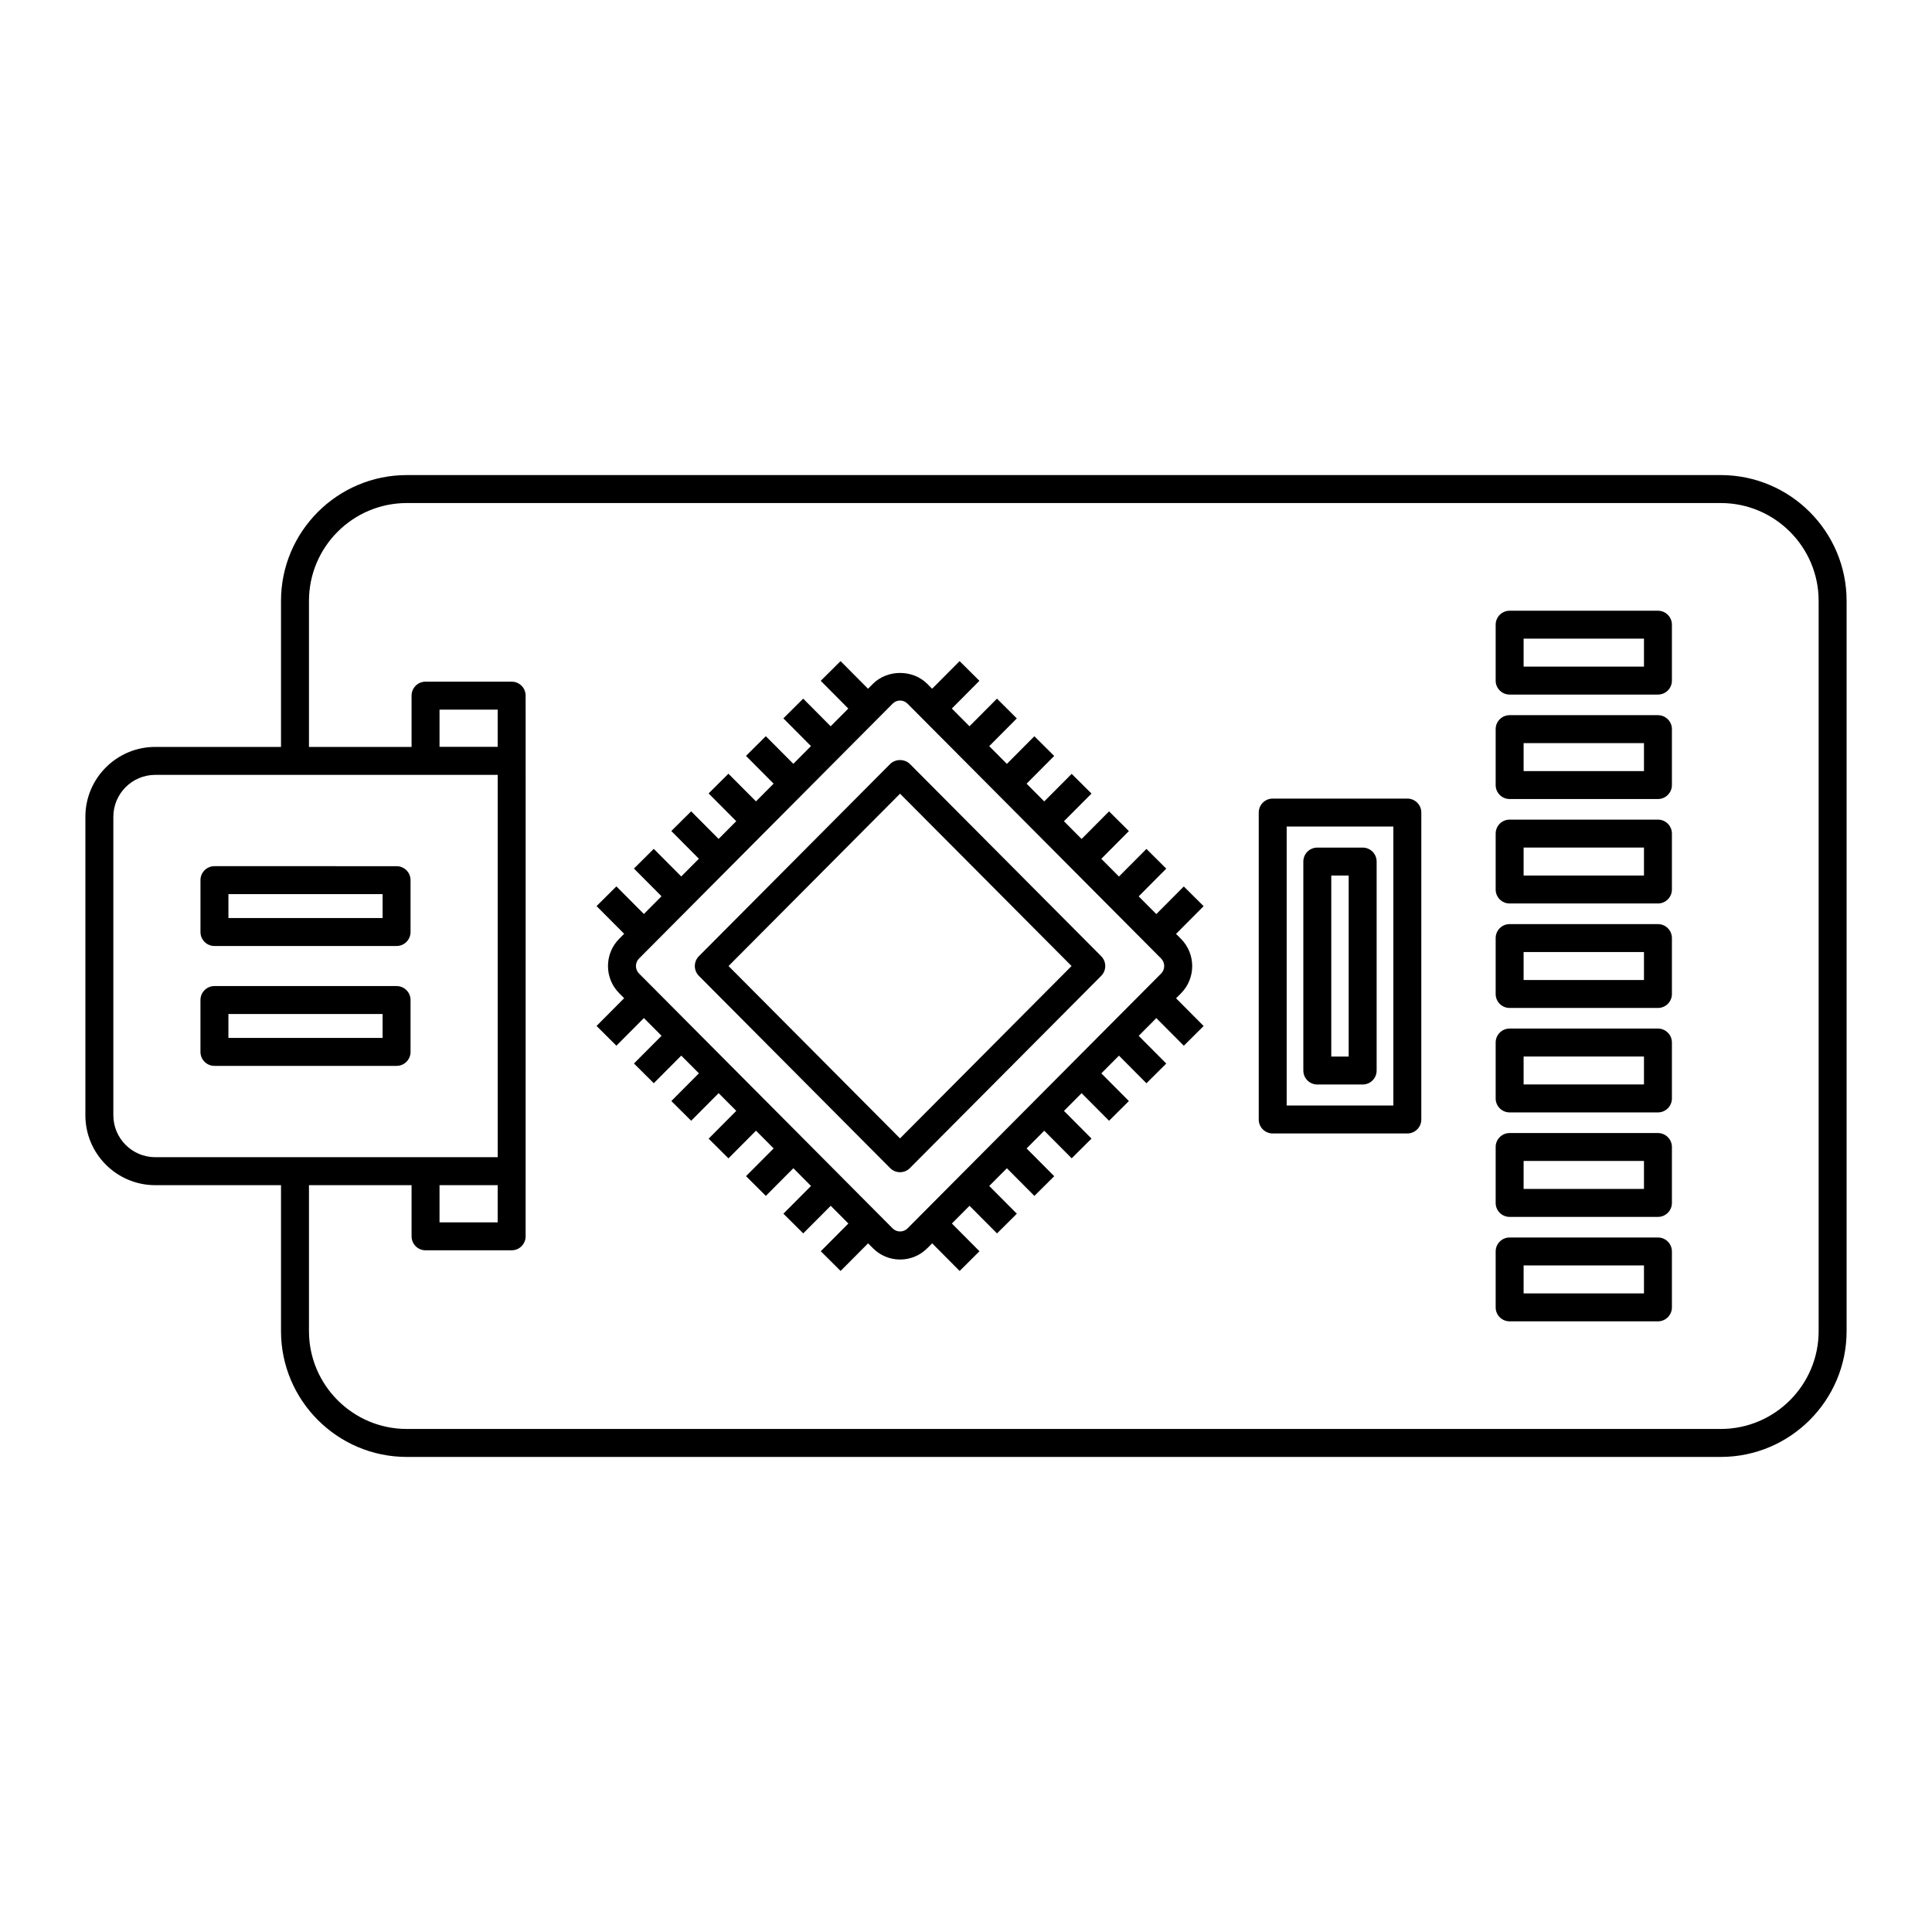
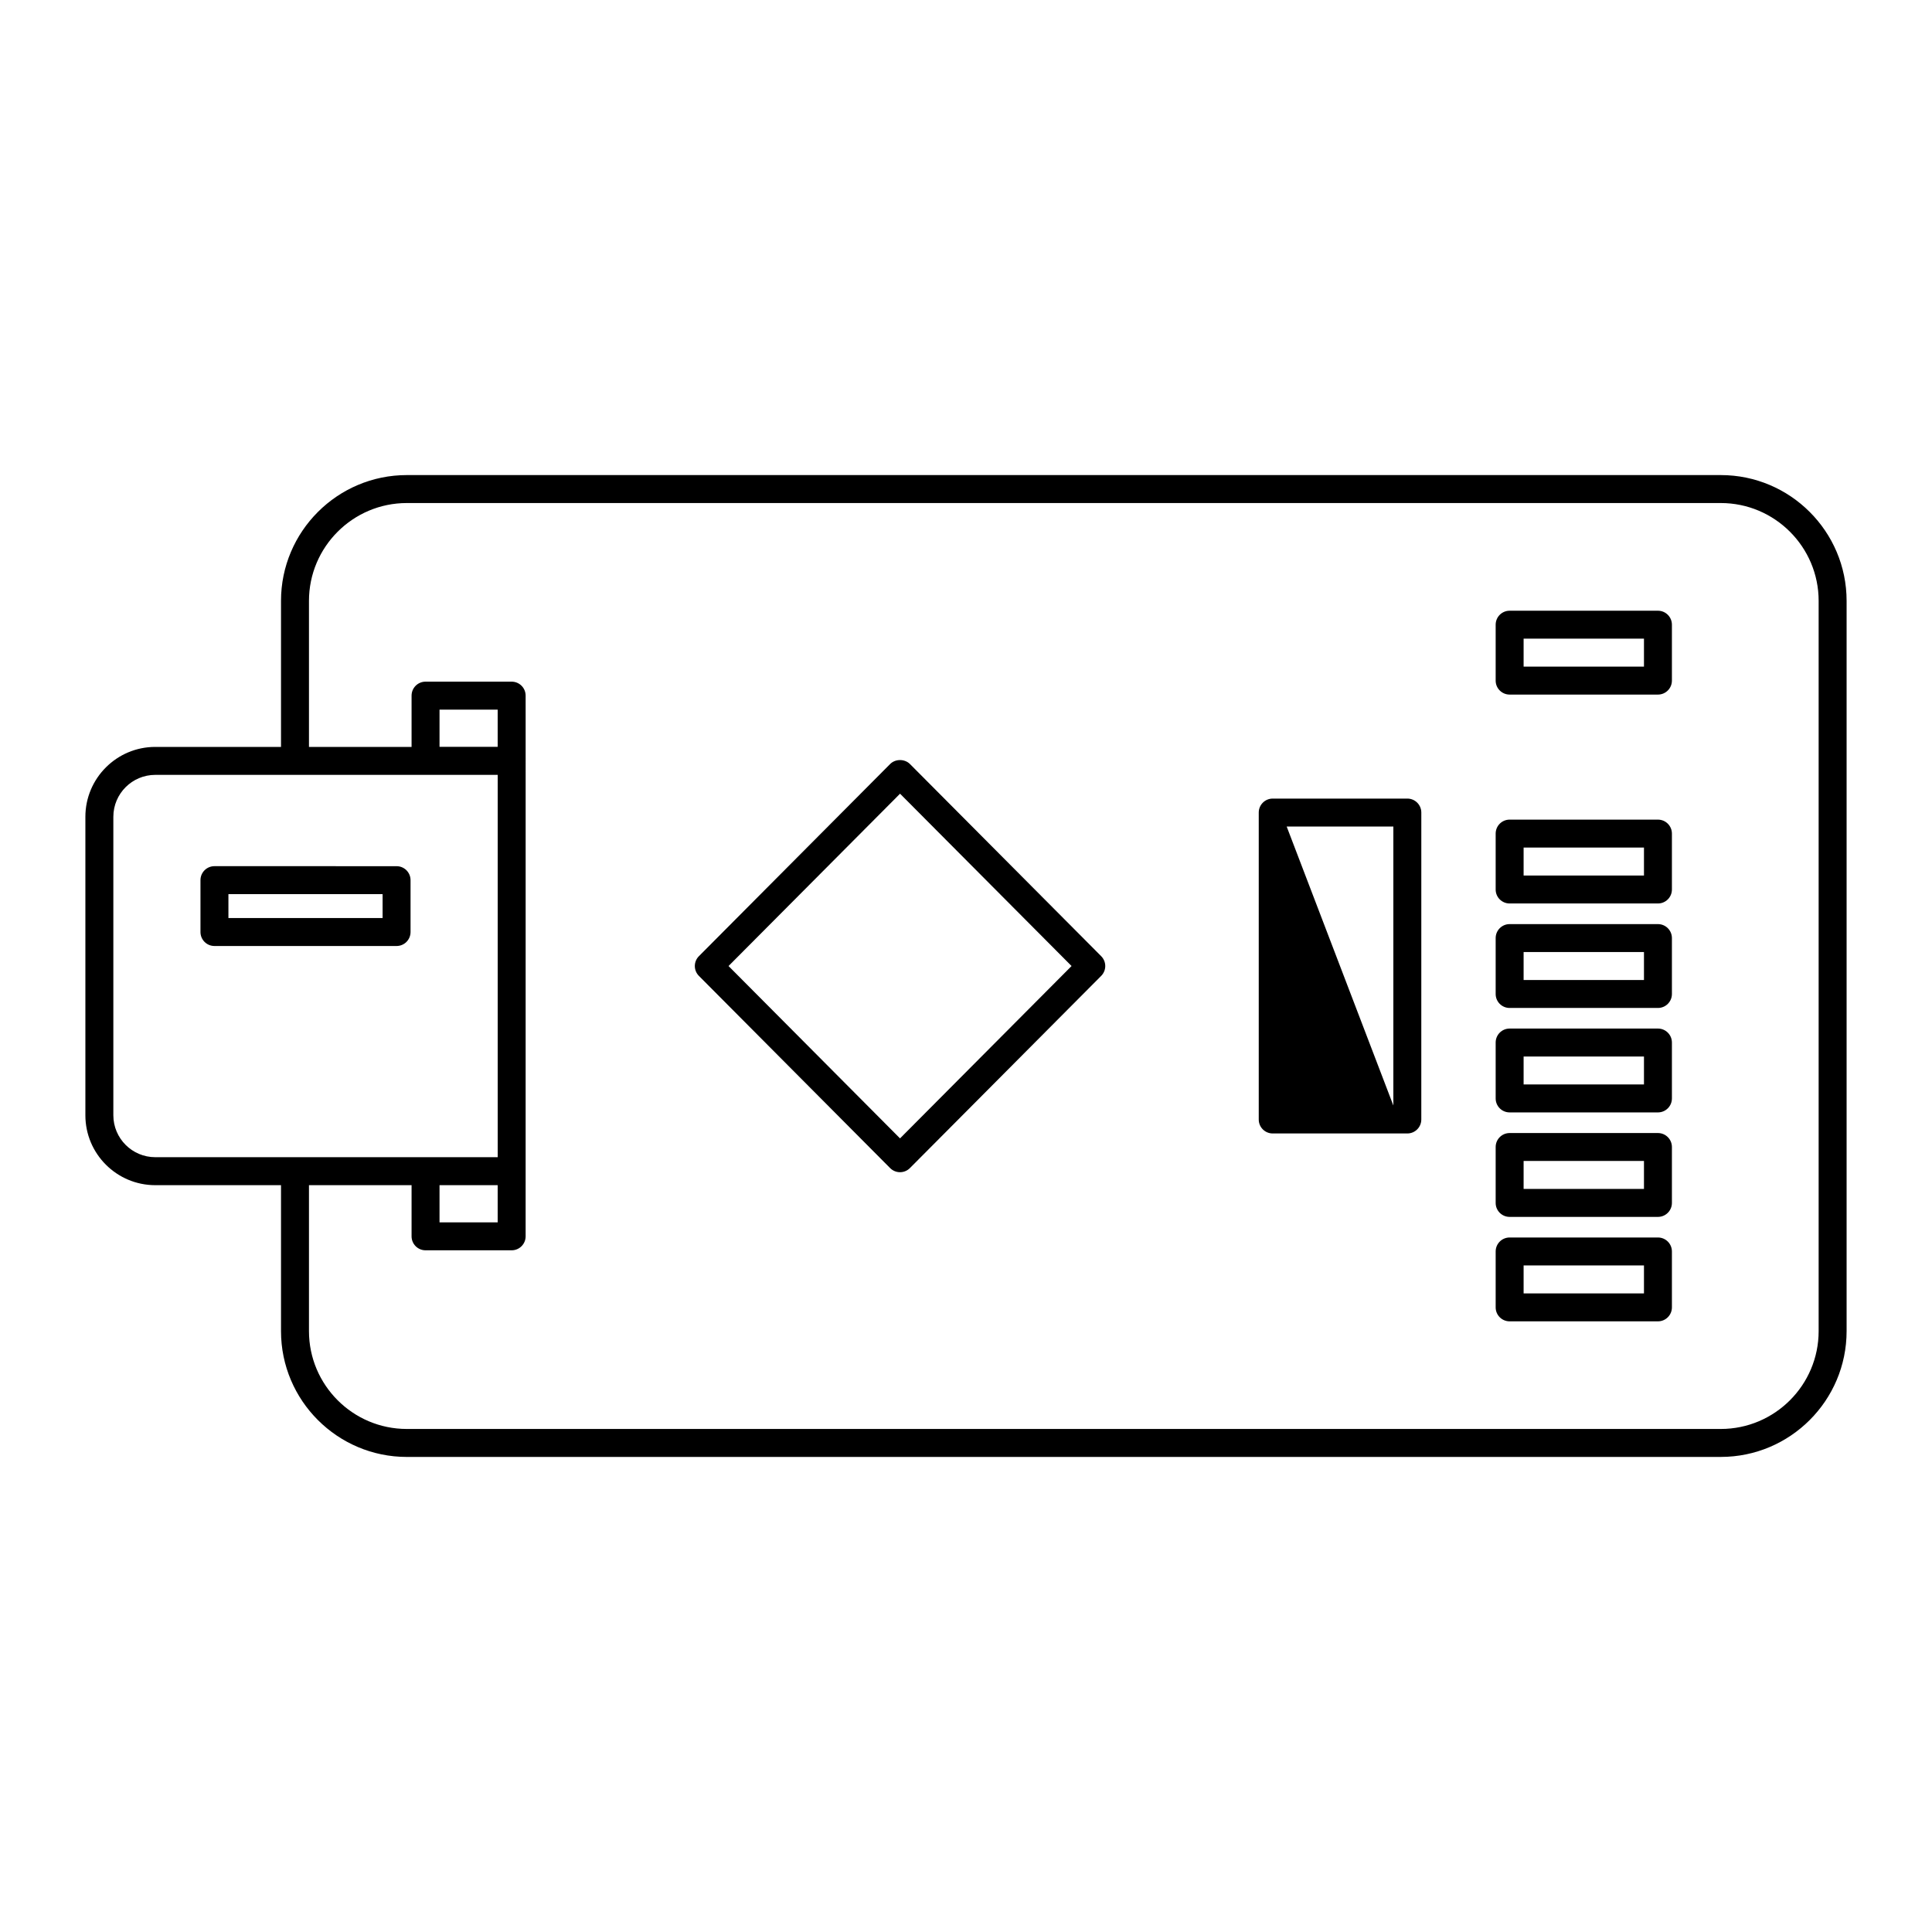
<svg xmlns="http://www.w3.org/2000/svg" fill="#000000" width="800px" height="800px" version="1.1" viewBox="144 144 512 512">
  <g>
    <path d="m251.81 530.1h348.22c18.387 0 33.34-14.957 33.34-33.34v-193.52c0-18.387-14.957-33.34-33.34-33.34h-348.22c-18.387 0-33.34 14.957-33.34 33.34v38.703l-33.32-0.004c-10.215 0-18.523 8.305-18.523 18.523v79.098c0 10.215 8.305 18.523 18.523 18.523h33.32v38.68c0 18.383 14.953 33.34 33.34 33.34zm-25.93-226.86c0-14.297 11.633-25.93 25.93-25.93h348.22c14.297 0 25.93 11.633 25.93 25.93v193.52c0 14.297-11.633 25.93-25.93 25.93h-348.22c-14.297 0-25.93-11.633-25.93-25.93v-38.68h27.191v13.559c0 2.047 1.656 3.703 3.703 3.703h22.82c2.047 0 3.703-1.656 3.703-3.703 0-0.746 0.012-147.56 0-143.29 0-2.047-1.656-3.703-3.703-3.703h-22.82c-2.047 0-3.703 1.656-3.703 3.703v13.59h-27.191zm34.598 38.672v-9.855h15.41v9.855zm0 116.17h15.41v9.855h-15.41zm-86.441-18.523v-79.098c0-6.129 4.984-11.113 11.113-11.113h90.746v101.32h-90.746c-6.129 0-11.113-4.984-11.113-11.113z" />
-     <path d="m307.35 421.12 7.289-7.324 4.676 4.699-7.312 7.344 5.254 5.223 7.285-7.316 4.676 4.695-7.305 7.344 5.254 5.223 7.277-7.316 4.676 4.699-7.324 7.363 5.254 5.223 7.297-7.336 4.676 4.699-7.32 7.352 5.254 5.223 7.293-7.324 4.676 4.699-7.316 7.348 5.254 5.223 7.289-7.32 4.676 4.699-7.312 7.348 5.254 5.223 7.285-7.32 1.281 1.289c1.926 1.938 4.484 3.004 7.207 3.004 2.727 0 5.289-1.07 7.207-3.004l1.285-1.289 7.281 7.324 5.254-5.223-7.309-7.352 4.672-4.695 7.289 7.32 5.254-5.223-7.316-7.348 4.676-4.699 7.293 7.332 5.254-5.223-7.32-7.356 4.676-4.699 7.273 7.312 5.254-5.223-7.301-7.34 4.676-4.695 7.277 7.309 5.254-5.223-7.305-7.336 4.676-4.699 7.281 7.32 5.254-5.223-7.309-7.344 4.676-4.699 7.285 7.32 5.254-5.223-7.312-7.348 1.305-1.312c3.965-3.981 3.965-10.453 0-14.441l-1.309-1.316 7.312-7.344-5.254-5.223-7.285 7.32-4.676-4.699 7.309-7.344-5.254-5.223-7.281 7.316-4.676-4.699 7.305-7.344-5.254-5.223-7.277 7.312-4.676-4.699 7.301-7.332-5.254-5.223-7.273 7.305-4.676-4.699 7.316-7.352-5.254-5.223-7.289 7.324-4.676-4.699 7.312-7.348-5.258-5.242-7.285 7.32-4.676-4.699 7.305-7.348-5.25-5.219-7.277 7.32-1.289-1.293c-3.856-3.856-10.57-3.848-14.414 0.008l-1.285 1.289-7.281-7.324-5.254 5.223 7.309 7.352-4.676 4.695-7.281-7.324-5.254 5.223 7.316 7.352-4.676 4.699-7.293-7.324-5.254 5.223 7.32 7.352-4.676 4.699-7.297-7.328-5.254 5.223 7.324 7.356-4.676 4.699-7.277-7.316-5.254 5.223 7.305 7.344-4.676 4.699-7.281-7.32-5.254 5.223 7.309 7.344-4.676 4.699-7.285-7.32-5.254 5.223 7.312 7.344-1.309 1.316c-3.965 3.988-3.965 10.461 0 14.434l1.309 1.316-7.316 7.352zm75.18-91.469c0.738 0 1.434 0.289 1.953 0.809l67.223 67.555c1.094 1.102 1.094 2.887 0 3.988l-67.23 67.562c-1.035 1.043-2.836 1.055-3.898-0.008l-67.223-67.562c-1.094-1.094-1.094-2.879 0-3.981l67.223-67.555c0.523-0.52 1.215-0.809 1.953-0.809z" />
    <path d="m379.89 453.55c0.695 0.703 1.641 1.094 2.625 1.094s1.934-0.391 2.625-1.094l50.684-50.93c1.441-1.445 1.441-3.777 0-5.223l-50.676-50.922c-1.391-1.402-3.863-1.402-5.254 0l-50.676 50.922c-1.441 1.445-1.441 3.777 0 5.223zm2.633-99.211 45.453 45.668-45.461 45.676-45.445-45.676z" />
-     <path d="m481.28 444.38h35.676c2.047 0 3.703-1.656 3.703-3.703l0.004-81.34c0-2.047-1.656-3.703-3.703-3.703h-35.676c-2.047 0-3.703 1.656-3.703 3.703v81.34c-0.008 2.047 1.652 3.703 3.699 3.703zm3.703-81.34h28.27v73.93h-28.27z" />
-     <path d="m505.12 368.62h-12.02c-2.047 0-3.703 1.656-3.703 3.703v55.379c0 2.047 1.656 3.703 3.703 3.703h12.02c2.047 0 3.703-1.656 3.703-3.703v-55.379c0-2.047-1.656-3.703-3.703-3.703zm-3.707 55.379h-4.609v-47.969h4.609z" />
+     <path d="m481.28 444.38h35.676c2.047 0 3.703-1.656 3.703-3.703l0.004-81.34c0-2.047-1.656-3.703-3.703-3.703h-35.676c-2.047 0-3.703 1.656-3.703 3.703v81.34c-0.008 2.047 1.652 3.703 3.699 3.703zm3.703-81.34h28.27v73.93z" />
    <path d="m544.07 438.8h39.301c2.047 0 3.703-1.656 3.703-3.703v-14.816c0-2.047-1.656-3.703-3.703-3.703h-39.301c-2.047 0-3.703 1.656-3.703 3.703v14.816c-0.004 2.047 1.652 3.703 3.703 3.703zm3.703-14.816h31.895v7.41h-31.895z" />
    <path d="m544.07 466.49h39.301c2.047 0 3.703-1.656 3.703-3.703v-14.816c0-2.047-1.656-3.703-3.703-3.703h-39.301c-2.047 0-3.703 1.656-3.703 3.703v14.816c-0.004 2.047 1.652 3.703 3.703 3.703zm3.703-14.82h31.895v7.41h-31.895z" />
    <path d="m544.07 328.07h39.301c2.047 0 3.703-1.656 3.703-3.703v-14.816c0-2.047-1.656-3.703-3.703-3.703h-39.301c-2.047 0-3.703 1.656-3.703 3.703v14.816c-0.004 2.043 1.652 3.703 3.703 3.703zm3.703-14.82h31.895v7.41h-31.895z" />
-     <path d="m544.07 355.75h39.301c2.047 0 3.703-1.656 3.703-3.703v-14.816c0-2.047-1.656-3.703-3.703-3.703h-39.301c-2.047 0-3.703 1.656-3.703 3.703v14.816c-0.004 2.047 1.652 3.703 3.703 3.703zm3.703-14.816h31.895v7.41h-31.895z" />
    <path d="m544.07 383.43h39.301c2.047 0 3.703-1.656 3.703-3.703v-14.816c0-2.047-1.656-3.703-3.703-3.703h-39.301c-2.047 0-3.703 1.656-3.703 3.703v14.816c-0.004 2.047 1.652 3.703 3.703 3.703zm3.703-14.816h31.895v7.41h-31.895z" />
    <path d="m544.07 411.12h39.301c2.047 0 3.703-1.656 3.703-3.703v-14.816c0-2.047-1.656-3.703-3.703-3.703h-39.301c-2.047 0-3.703 1.656-3.703 3.703v14.816c-0.004 2.047 1.652 3.703 3.703 3.703zm3.703-14.816h31.895v7.41h-31.895z" />
    <path d="m544.07 494.17h39.301c2.047 0 3.703-1.656 3.703-3.703v-14.816c0-2.047-1.656-3.703-3.703-3.703h-39.301c-2.047 0-3.703 1.656-3.703 3.703v14.816c-0.004 2.047 1.652 3.703 3.703 3.703zm3.703-14.816h31.895v7.41h-31.895z" />
    <path d="m200.83 394.7h48.266c2.047 0 3.703-1.656 3.703-3.703v-13.746c0-2.047-1.656-3.703-3.703-3.703l-48.266-0.004c-2.047 0-3.703 1.656-3.703 3.703v13.746c0 2.051 1.656 3.707 3.703 3.707zm3.703-13.746h40.859v6.34l-40.859-0.004z" />
-     <path d="m252.8 422.77v-13.75c0-2.047-1.656-3.703-3.703-3.703h-48.27c-2.047 0-3.703 1.656-3.703 3.703v13.746c0 2.047 1.656 3.703 3.703 3.703h48.266c2.051 0.004 3.707-1.652 3.707-3.699zm-7.41-3.707h-40.859v-6.336h40.859z" />
  </g>
</svg>